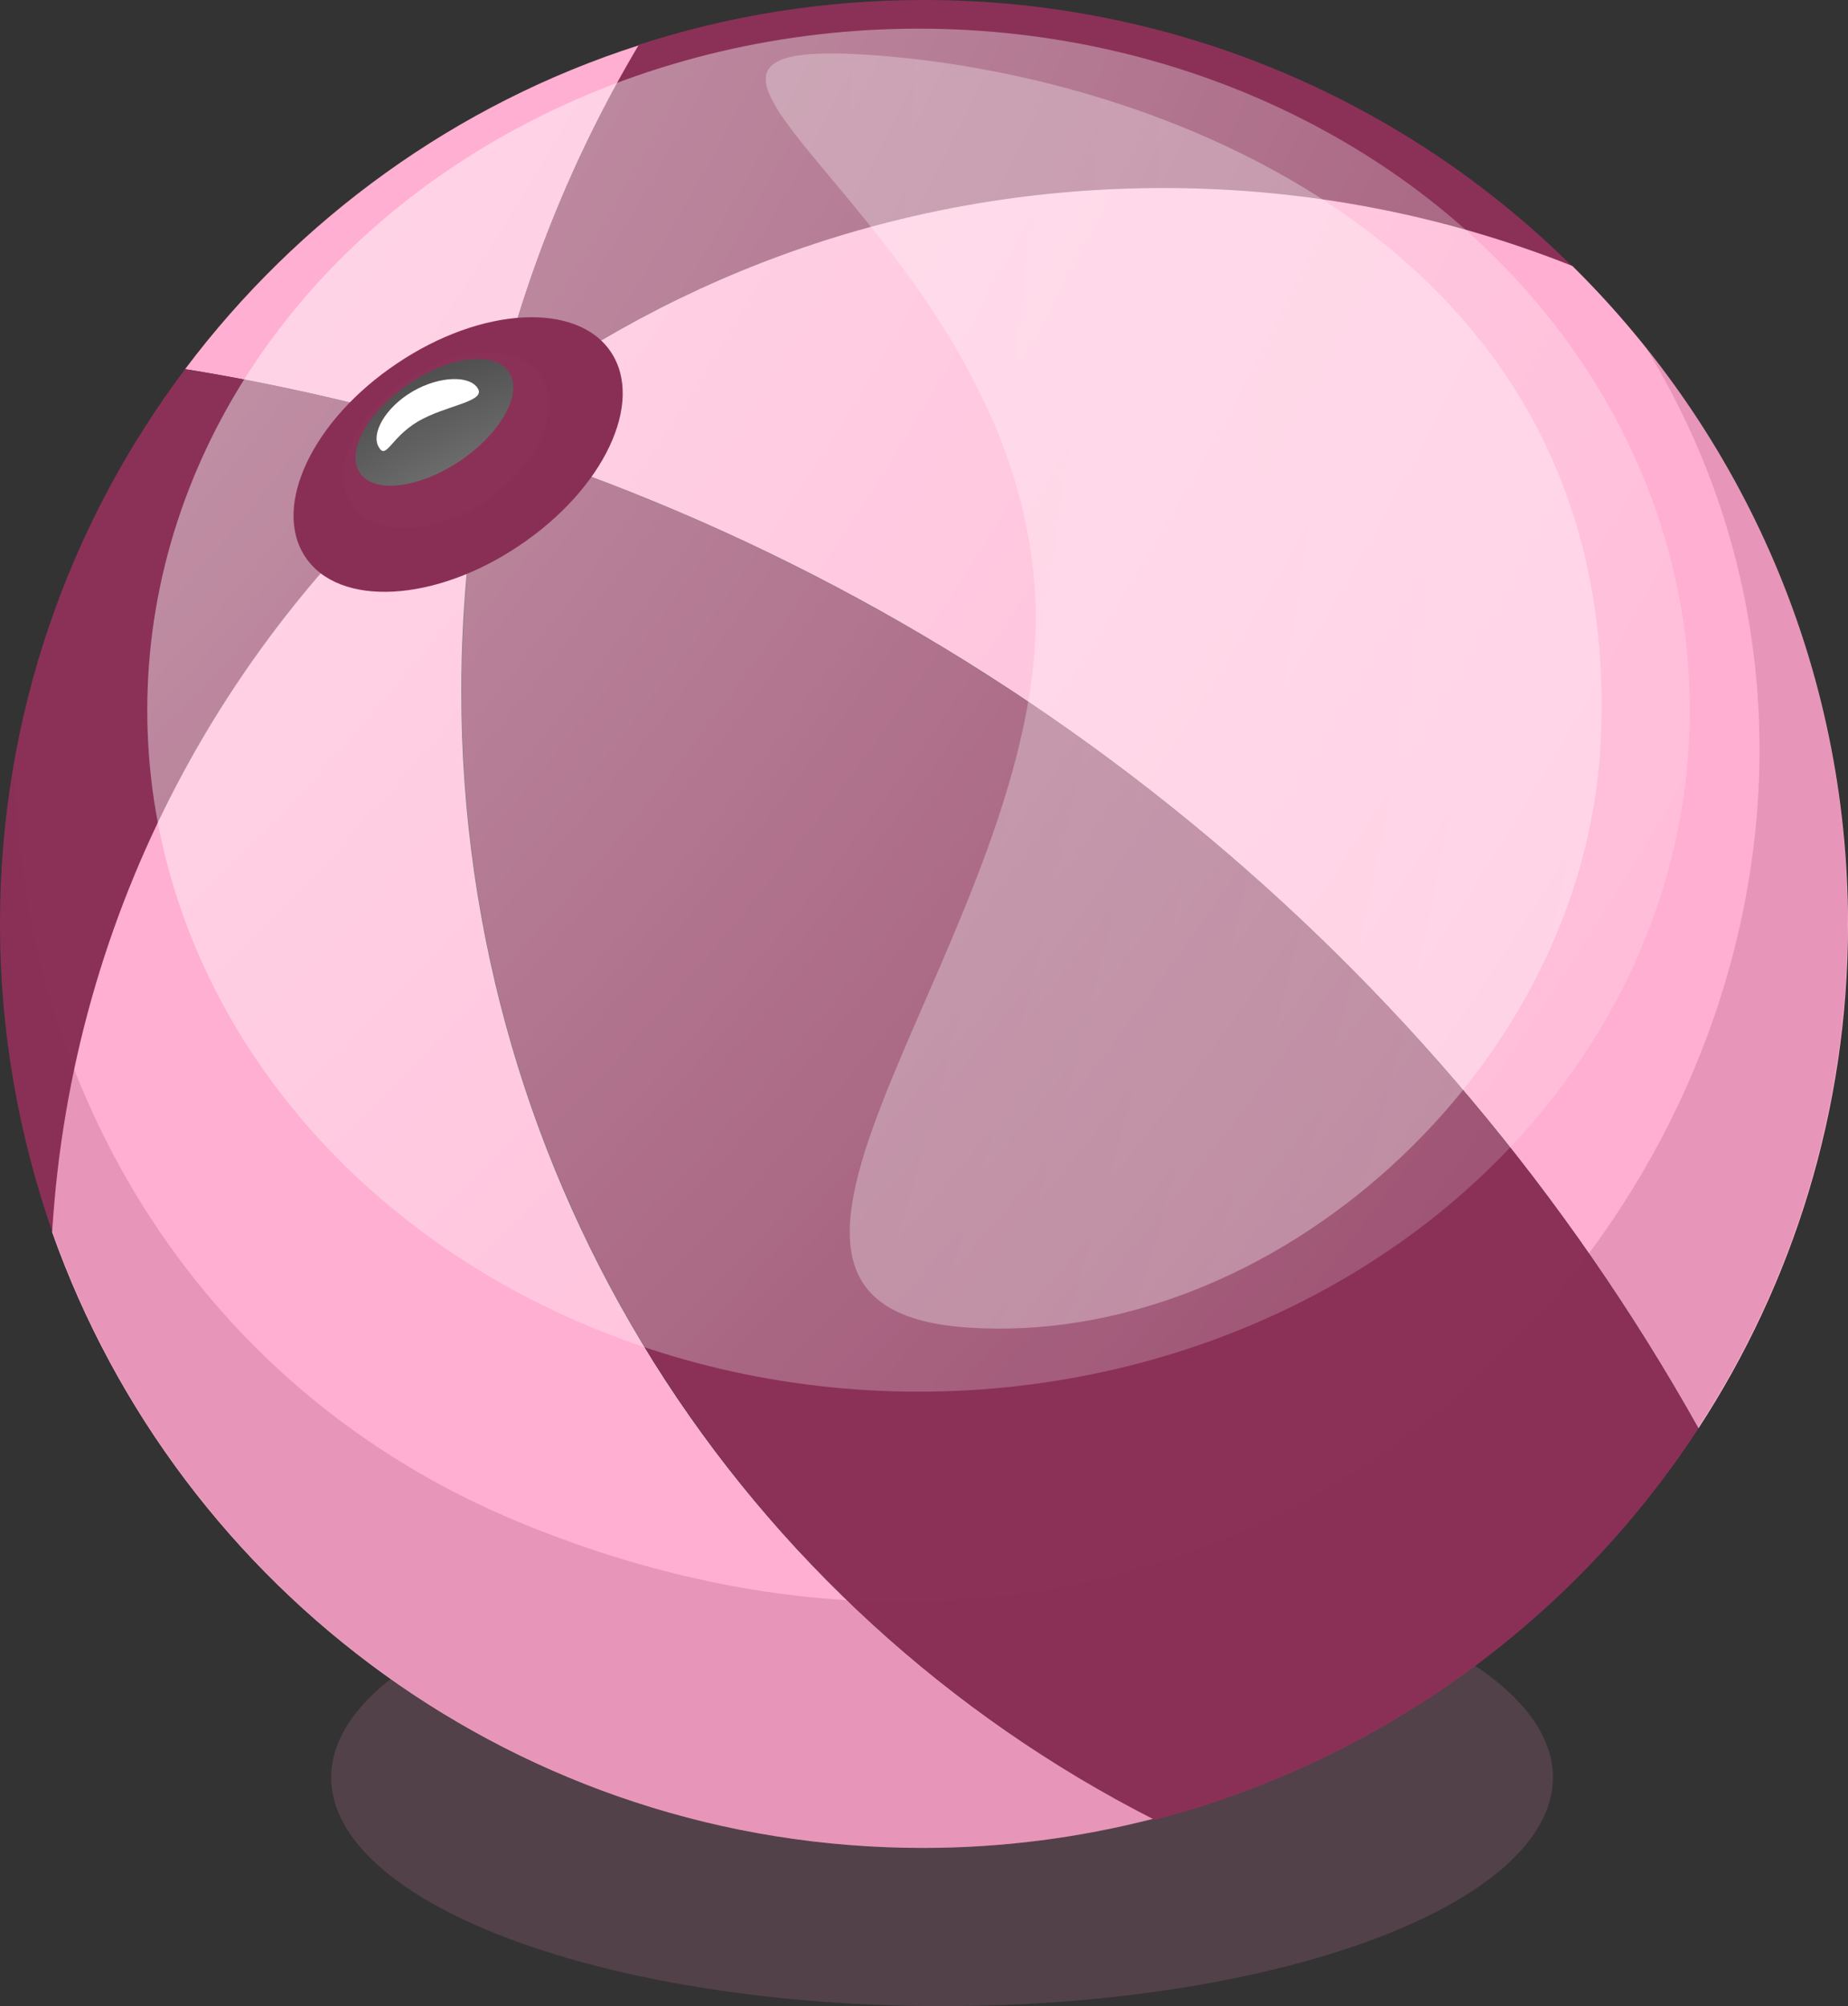
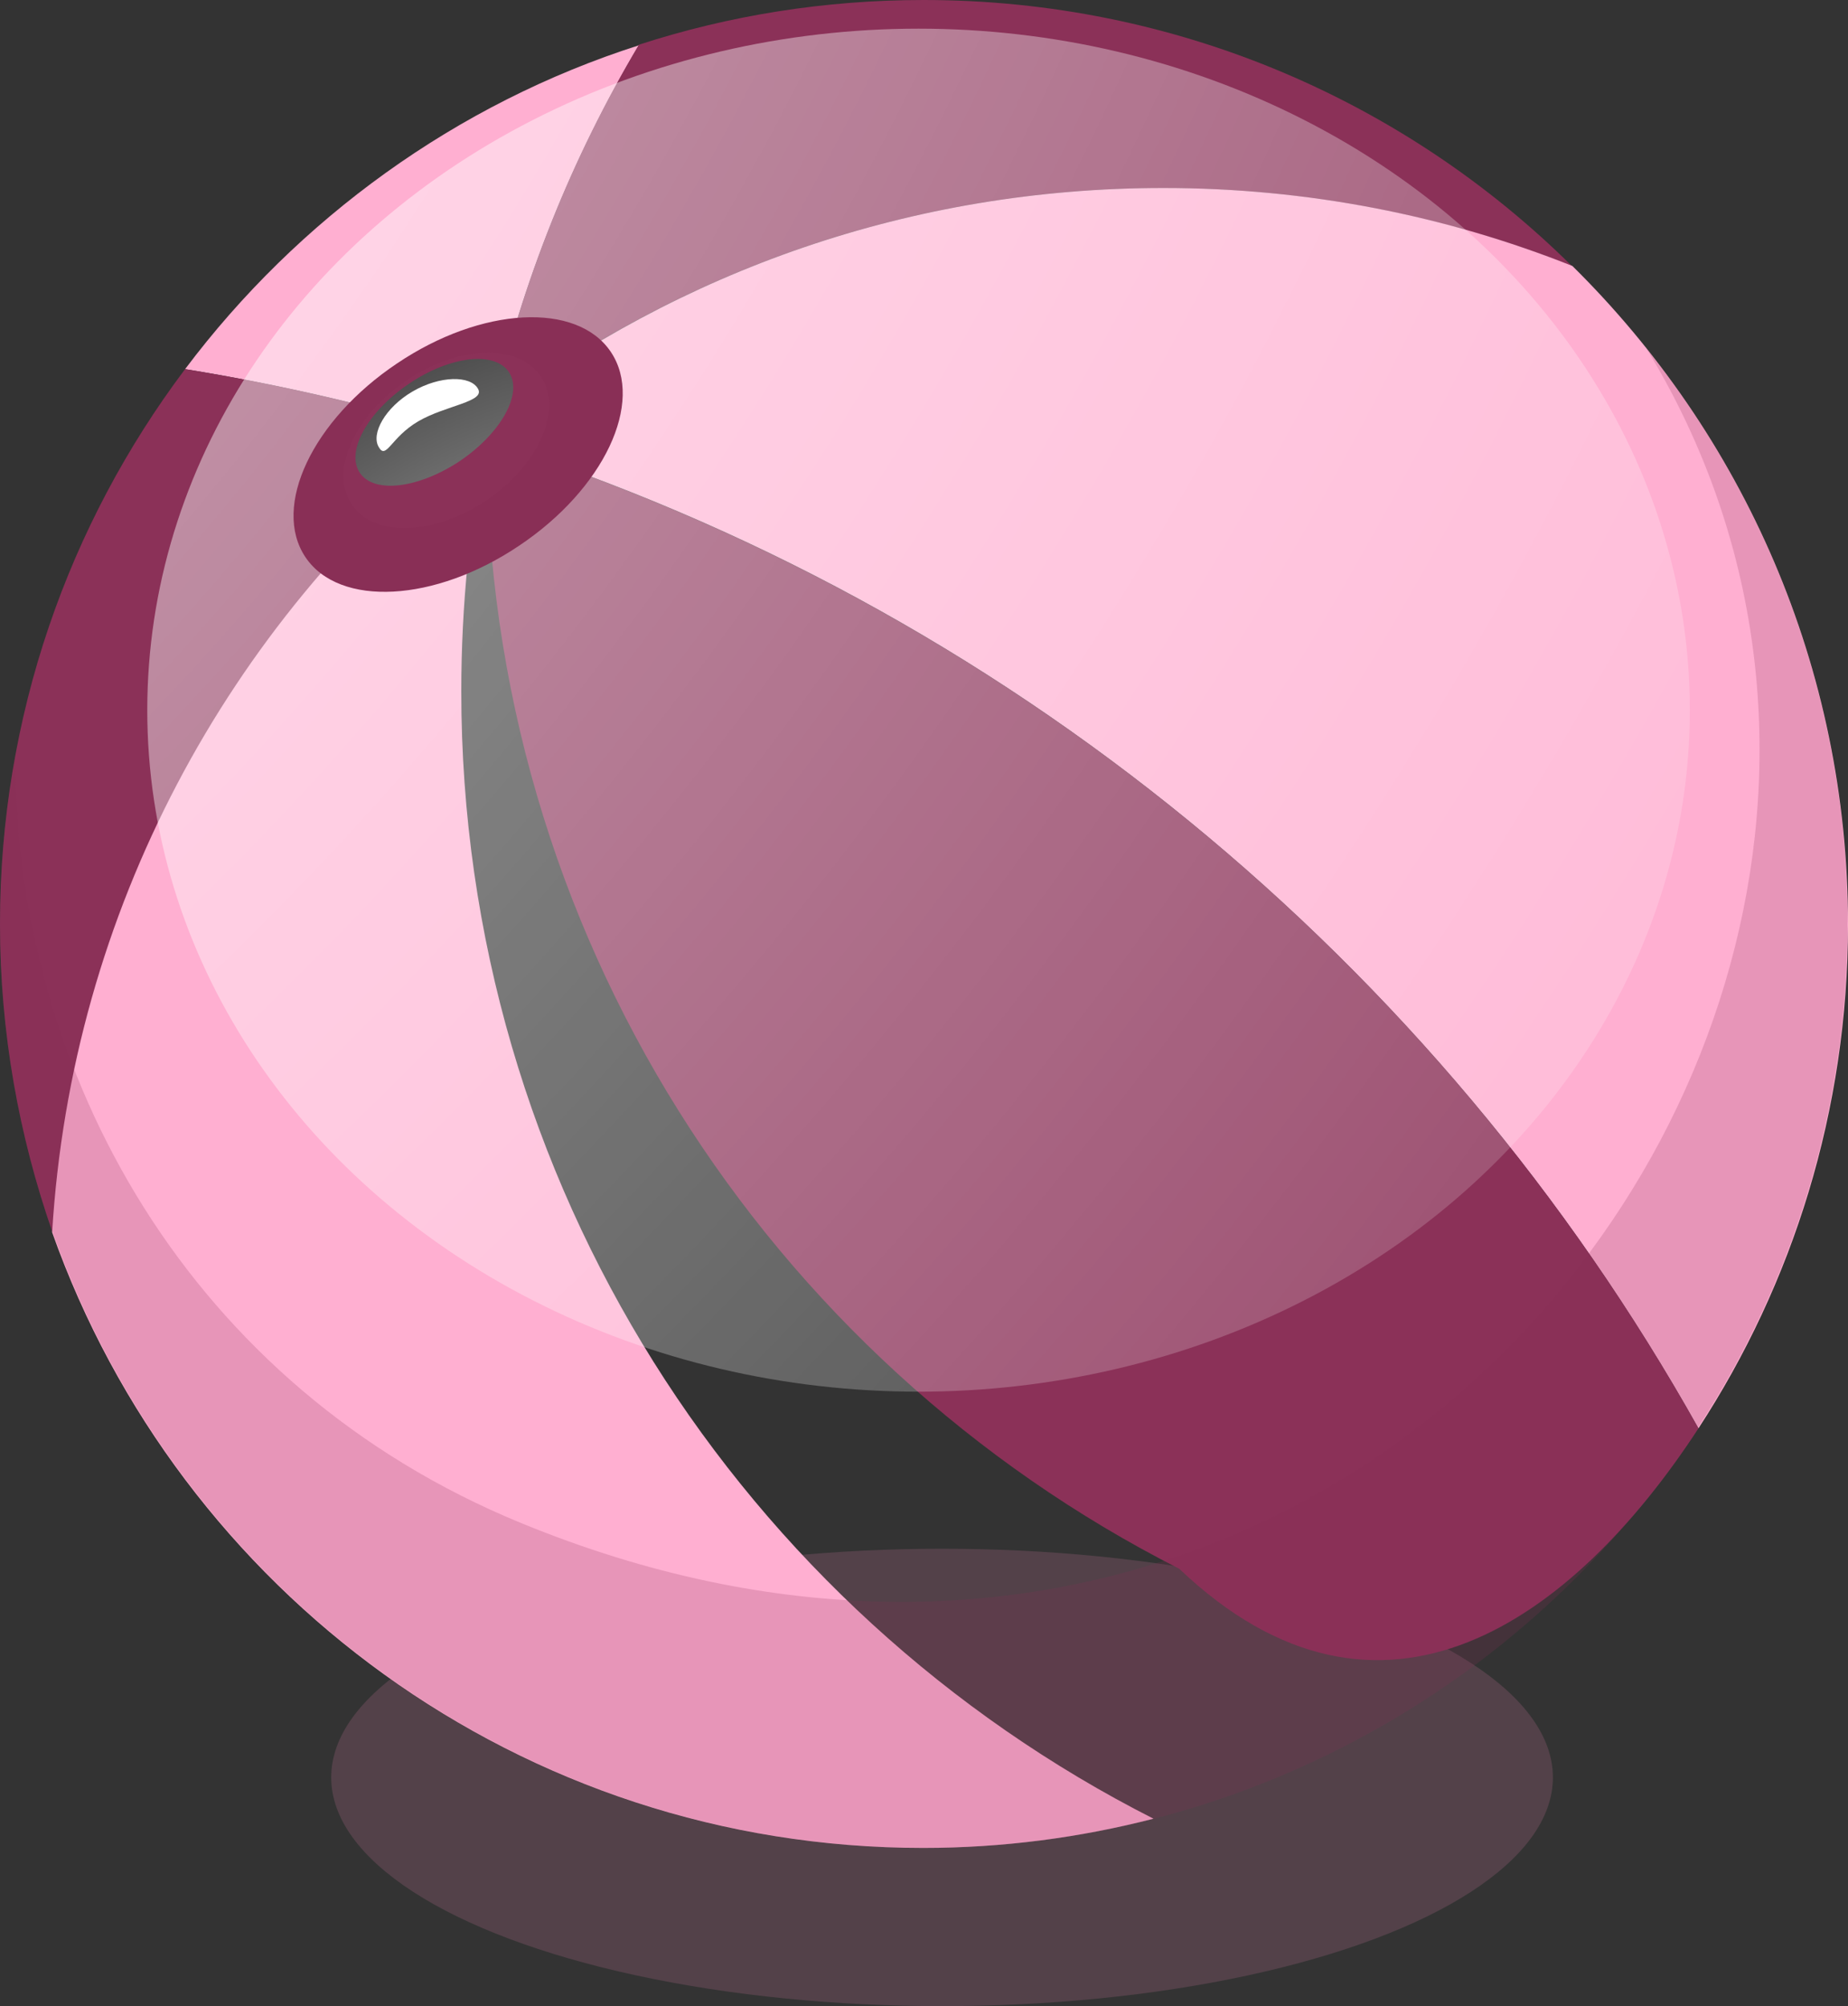
<svg xmlns="http://www.w3.org/2000/svg" xmlns:xlink="http://www.w3.org/1999/xlink" version="1.1" id="inflatable_swimming_ring" x="0px" y="0px" viewBox="0 0 322.5 350" style="enable-background:new 0 0 322.5 350;" xml:space="preserve">
  <rect x="0" y="0" width="322.5" height="350" fill="#333333" stroke="none" />
  <style type="text/css">
	.st0{opacity:0.2;fill:#D47AA1;}
	.st1{fill:#FFAFD1;}
	.st2{fill:#8B3158;}
	.st3{opacity:0.2;clip-path:url(#SVGID_00000036230798369819955020000003489654857700557452_);fill:#8B3158;}
	
		.st4{clip-path:url(#SVGID_00000036230798369819955020000003489654857700557452_);fill:url(#SVGID_00000062891411085267948670000016306523086904146562_);}
	
		.st5{opacity:0.4;clip-path:url(#SVGID_00000036230798369819955020000003489654857700557452_);fill:url(#SVGID_00000180367494558793185170000012692409780450596017_);}
	.st6{fill:#892F56;}
	.st7{fill:url(#SVGID_00000070117973808504478800000004875592211698958478_);}
	.st8{fill:#FFFFFF;}
</style>
  <g>
    <ellipse class="st0" cx="164.4" cy="310.1" rx="106.6" ry="39.9" />
    <g>
      <path class="st1" d="M85.9,72.1c5.2-23,13.9-44.6,25.6-64.2C79.6,18.1,52,38.2,32.3,64.4c16.7,2.7,33,6.5,48.9,11.3    C82.7,74.5,84.3,73.3,85.9,72.1z" />
      <path class="st2" d="M202.9,32.8c25.2,0,49.3,4.8,71.4,13.6C245.3,17.7,205.3,0,161.2,0c-17.3,0-34,2.7-49.7,7.8    C99.8,27.5,91.1,49.1,85.9,72.1C118.4,47.4,159,32.8,202.9,32.8z" />
      <path class="st1" d="M296.4,249.2c16.5-25.3,26.1-55.5,26.1-87.9c0-45-18.4-85.6-48.1-114.9c-22.1-8.8-46.2-13.6-71.4-13.6    c-44,0-84.5,14.6-117,39.3c-0.4,1.6-0.7,3.2-1,4.8C175.3,105.4,250.8,167.8,296.4,249.2z" />
      <path class="st2" d="M9.2,215.1c3.4-56.3,30.7-106.1,72-139.3C65.3,70.9,49,67.1,32.3,64.4C12,91.4,0,124.9,0,161.2    C0,180.1,3.3,198.2,9.2,215.1z" />
      <path class="st1" d="M80.5,120.6c0-15,1.5-29.6,4.3-43.8c-1.2-0.4-2.5-0.8-3.7-1.1c-41.2,33.3-68.6,83.1-72,139.3    c22.2,62.6,81.8,107.4,152,107.4c13.9,0,27.4-1.8,40.2-5.1C129.7,281,80.5,206.6,80.5,120.6z" />
-       <path class="st2" d="M296.4,249.2c-45.6-81.4-121-143.7-211.5-172.3c-2.8,14.1-4.3,28.8-4.3,43.8c0,85.9,49.2,160.4,120.9,196.8    C241,307.2,274.7,282.5,296.4,249.2z" />
+       <path class="st2" d="M296.4,249.2c-45.6-81.4-121-143.7-211.5-172.3c0,85.9,49.2,160.4,120.9,196.8    C241,307.2,274.7,282.5,296.4,249.2z" />
      <g>
        <defs>
          <path id="SVGID_1_" d="M274.4,46.4C245.3,17.7,205.3,0,161.2,0c-17.3,0-34,2.7-49.7,7.8C79.6,18.1,52,38.2,32.3,64.4      C12,91.4,0,124.9,0,161.2c0,18.9,3.3,37,9.2,53.8c22.2,62.6,81.8,107.4,152,107.4c13.9,0,27.4-1.8,40.2-5.1      c39.5-10.2,73.2-34.9,94.9-68.2c16.5-25.3,26.1-55.5,26.1-87.9C322.5,116.3,304,75.6,274.4,46.4z" />
        </defs>
        <clipPath id="SVGID_00000178193369878565005780000011548334613212407948_">
          <use xlink:href="#SVGID_1_" style="overflow:visible;" />
        </clipPath>
        <path style="opacity:0.2;clip-path:url(#SVGID_00000178193369878565005780000011548334613212407948_);fill:#8B3158;" d="     M94.4,1.8C-29.5,46.7-25,218.1,90.9,265.7C268.5,338.7,398.6,102.4,225.7,3c115.9,28.1,216.2,256.5,216.2,256.5l-157.9,102     L43.3,341.3l-95.9-67.7C-52.6,273.6-118.4-49.2,94.4,1.8z" />
        <radialGradient id="SVGID_00000075880547014287421390000009946705245413190807_" cx="-354.801" cy="-238.054" r="915.713" gradientUnits="userSpaceOnUse">
          <stop offset="0" style="stop-color:#FFFFFF" />
          <stop offset="1" style="stop-color:#FFFFFF;stop-opacity:0" />
        </radialGradient>
        <ellipse style="clip-path:url(#SVGID_00000178193369878565005780000011548334613212407948_);fill:url(#SVGID_00000075880547014287421390000009946705245413190807_);" cx="160.3" cy="123.9" rx="134.6" ry="118.9" />
        <radialGradient id="SVGID_00000150088529707768139220000018141668767937042077_" cx="-624.77" cy="-25.249" r="1104.751" gradientUnits="userSpaceOnUse">
          <stop offset="0" style="stop-color:#FFFFFF;stop-opacity:0" />
          <stop offset="1" style="stop-color:#FFFFFF" />
        </radialGradient>
-         <path style="opacity:0.4;clip-path:url(#SVGID_00000178193369878565005780000011548334613212407948_);fill:url(#SVGID_00000150088529707768139220000018141668767937042077_);" d="     M279.3,130.1c-3.1,56.7-57.5,105.2-110.6,101.5s14.5-70.3,12-127c-2.9-64.7-81.9-98.7-28.7-95C205.1,13.3,284,44.9,279.3,130.1z" />
      </g>
      <path class="st6" d="M106.6,61.4c5.9,8.8-1.2,23.9-16,33.8c-14.7,9.9-31.4,10.8-37.3,2c-5.9-8.8,1.2-23.9,16-33.8    C84,53.5,100.7,52.6,106.6,61.4z" />
      <path class="st2" d="M94.4,65.7c3.9,5.8-0.4,15.4-9.5,21.6c-9.1,6.1-19.7,6.5-23.5,0.7c-3.9-5.8,0.4-15.4,9.5-21.6    C80,60.2,90.5,59.9,94.4,65.7z" />
      <radialGradient id="SVGID_00000112631483002040300650000016479541305315672483_" cx="117.255" cy="161.681" r="153.352" gradientUnits="userSpaceOnUse">
        <stop offset="0" style="stop-color:#FFFFFF" />
        <stop offset="1" style="stop-color:#000000" />
      </radialGradient>
      <path style="fill:url(#SVGID_00000112631483002040300650000016479541305315672483_);" d="M88.8,64.9c2.5,3.7-1.3,10.6-8.5,15.5    c-7.2,4.8-15,5.8-17.5,2.1c-2.5-3.7,1.3-10.6,8.5-15.5C78.5,62.1,86.3,61.2,88.8,64.9z" />
      <path class="st8" d="M83.4,67.8c1.4,2.3-5.6,2.9-10.4,5.7c-4.8,2.8-5.6,6.8-6.9,4.5c-1.4-2.3,1.1-6.9,5.9-9.7    C76.8,65.5,82.1,65.5,83.4,67.8z" />
    </g>
  </g>
</svg>